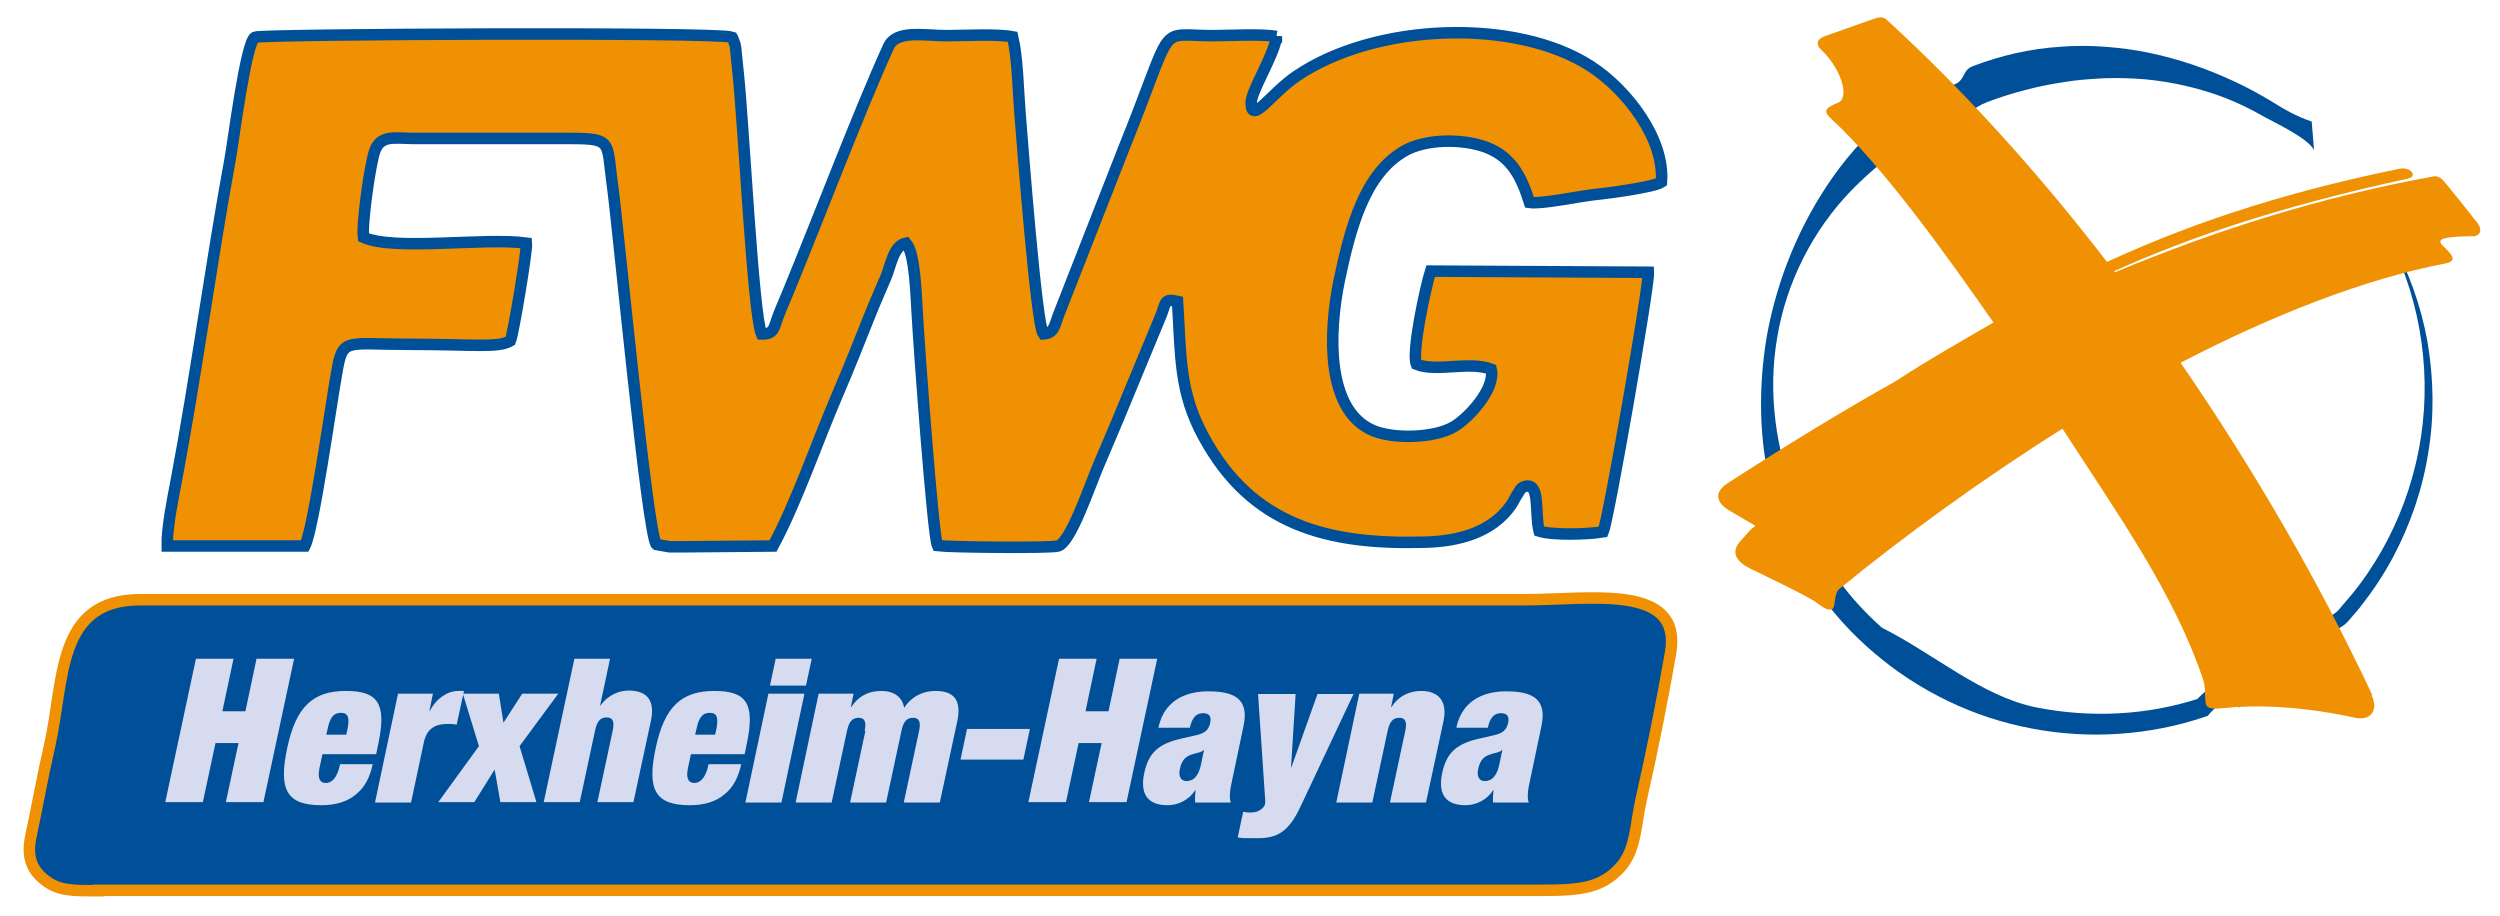
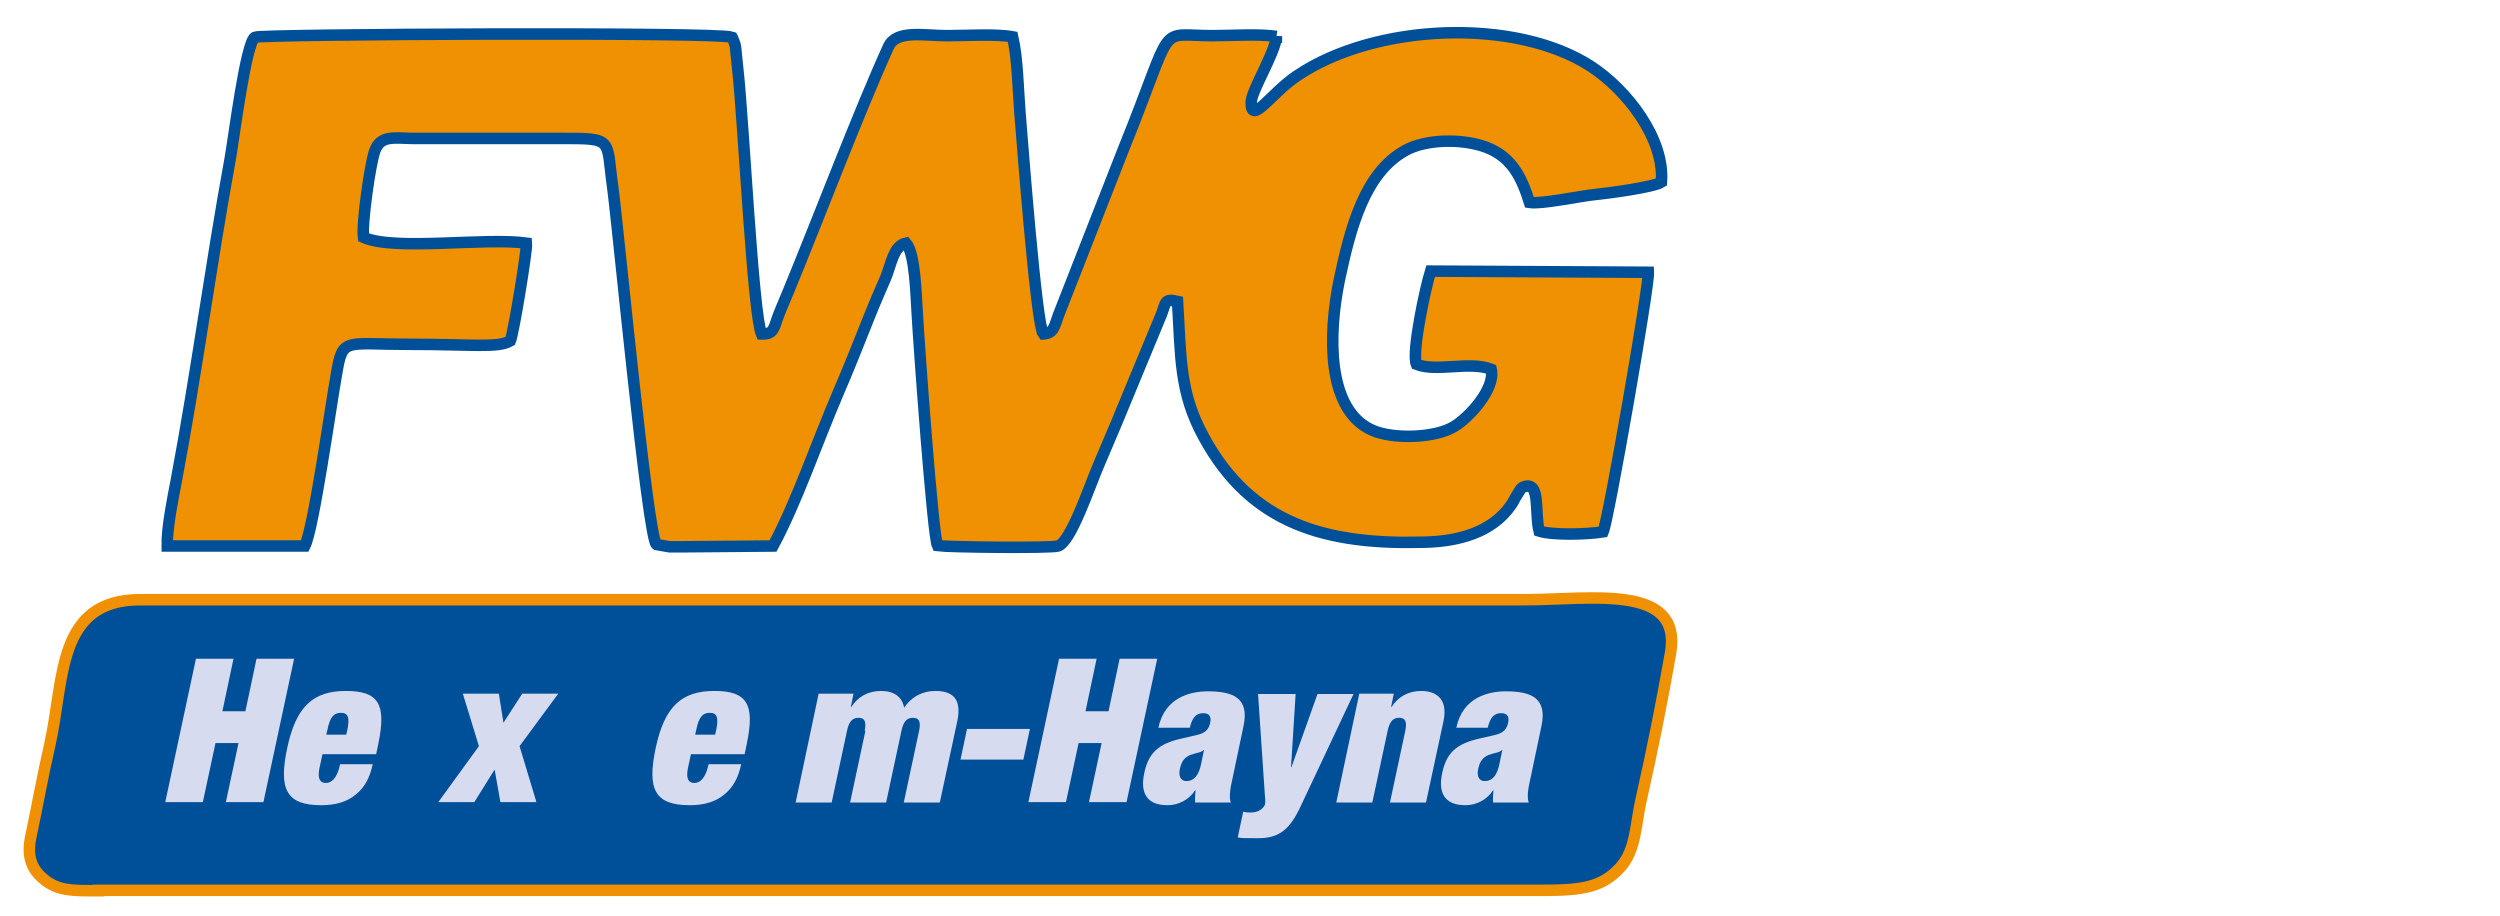
<svg xmlns="http://www.w3.org/2000/svg" id="Ebene_1" data-name="Ebene 1" version="1.1" viewBox="0 0 652 239">
  <defs>
    <style>
      .cls-1, .cls-2, .cls-3 {
        stroke-width: 0px;
      }

      .cls-1, .cls-4 {
        fill: #004f99;
      }

      .cls-5 {
        stroke: #004f99;
      }

      .cls-5, .cls-3 {
        fill: #ef9102;
      }

      .cls-5, .cls-4 {
        fill-rule: evenodd;
        stroke-miterlimit: 22.9;
        stroke-width: 3px;
      }

      .cls-2 {
        fill: #d6dbef;
      }

      .cls-4 {
        stroke: #ef9102;
      }
    </style>
  </defs>
  <path class="cls-4" d="M25.7,232.2h376.6c10.4,0,15.5-.8,20.2-5.9,4.2-4.6,4-11.1,5.5-17.7,2.8-12.3,5.6-26.3,7.7-38.4,3-18.1-20.8-13.8-38-13.8H36.6c-21.9,0-19.8,20.8-23.6,37.8-1.8,7.8-3.3,16.2-5,24.2-1,4.9.2,8.2,3.3,10.8,3.8,3.2,7.5,3.1,14.4,3.1h0Z" />
  <g>
    <path class="cls-2" d="M51.1,171.8h9.8l-2.9,13.7h6l2.9-13.7h9.8l-8,37.4h-9.8l3.3-15.4h-6l-3.3,15.4h-9.8l8-37.4Z" />
    <path class="cls-2" d="M84.1,196.7l-.8,3.7c-.6,3,.4,3.8,1.7,3.8s2.9-1,3.7-4.9h8.5c-.7,3.4-2.1,6.1-4.4,7.9-2.1,1.8-5.1,2.8-9,2.8-9.1,0-11.2-4.1-8.9-14.9,2.3-10.9,6.8-14.9,15.3-14.9s10.6,3.4,8.5,13.6l-.6,2.9h-14ZM90.6,190.3c.6-3,.3-4.4-1.7-4.4s-2.9,1.4-3.5,4.4l-.3,1.3h5.2l.3-1.3Z" />
-     <path class="cls-2" d="M103.8,180.9h9.1l-.9,4.5h.1c1.8-3.4,4.7-5.2,7.4-5.2h1.5l-1.9,8.8c-.8-.2-1.5-.2-2.3-.2-3.4,0-5.6,1.3-6.3,5l-3.3,15.5h-9.4l6-28.4Z" />
    <path class="cls-2" d="M120.7,180.9h9.4l1.2,7.6,4.9-7.6h9.4l-10.1,13.7,4.4,14.6h-9.4l-1.5-8.5-5.3,8.5h-9.4l10.6-14.6-4.2-13.7Z" />
-     <path class="cls-2" d="M149.7,171.8h9.4l-2.6,12.2h.1c2.2-3,5.1-3.9,7.4-3.9,3.9,0,7,1.8,5.8,7.7l-4.6,21.4h-9.4l4-18.7c.5-2.4,0-3.4-1.6-3.4s-2.5,1-3,3.4l-4,18.7h-9.4l8-37.4Z" />
    <path class="cls-2" d="M180.2,196.7l-.8,3.7c-.6,3,.4,3.8,1.7,3.8s2.9-1,3.7-4.9h8.5c-.7,3.4-2.1,6.1-4.4,7.9-2.1,1.8-5.1,2.8-9,2.8-9.1,0-11.2-4.1-8.9-14.9,2.3-10.9,6.8-14.9,15.3-14.9s10.6,3.4,8.5,13.6l-.6,2.9h-14ZM186.8,190.3c.6-3,.3-4.4-1.7-4.4s-2.9,1.4-3.5,4.4l-.3,1.3h5.2l.3-1.3Z" />
-     <path class="cls-2" d="M200.4,180.9h9.4l-6,28.4h-9.4l6-28.4ZM202.3,171.8h9.4l-1.5,7h-9.4l1.5-7Z" />
    <path class="cls-2" d="M225.5,190.6c.5-2.4,0-3.4-1.6-3.4s-2.5,1-3,3.4l-4,18.7h-9.4l6-28.4h9.1l-.7,3.5h.1c1.8-2.8,4.5-4.2,7.8-4.2s5.5,1.5,6,4.4c2.1-3.2,5.2-4.4,8.1-4.4,4.1,0,7,1.6,5.8,7.7l-4.6,21.4h-9.4l4-18.7c.5-2.4,0-3.4-1.6-3.4s-2.5,1-3,3.4l-4,18.7h-9.4l4-18.7Z" />
    <path class="cls-2" d="M252.2,190.1h16.4l-1.7,8h-16.4l1.7-8Z" />
    <path class="cls-2" d="M276.2,171.8h9.8l-2.9,13.7h6l2.9-13.7h9.8l-8,37.4h-9.8l3.3-15.4h-6l-3.3,15.4h-9.8l8-37.4Z" />
    <path class="cls-2" d="M311.7,209.3c-.1-1,0-2,.1-3.2h-.1c-1.6,2.5-4.4,3.9-7.2,3.9-5.7,0-7.1-3.5-6.1-8.3,1.1-5.2,3.5-7.7,9.8-9.1l3.9-.9c2.2-.5,3.1-1.4,3.5-3.1.4-1.7-.2-2.6-1.8-2.6s-2.8.8-3.5,3.8h-8.2c1.7-8.1,8.6-9.5,12.9-9.5,6.6,0,10.9,1.7,9.3,9.1l-2.9,13.8c-.6,2.6-.9,4.7-.4,6.1h-9.1ZM313.3,199l.7-3.4h-.1c-.6.7-1.9.7-3.5,1.3-1.6.7-2.3,1.8-2.7,3.7-.4,1.9.3,3.1,1.7,3.1,2.1,0,3.3-1.6,3.9-4.7Z" />
    <path class="cls-2" d="M324.3,211.7c.7.2,1.4.2,2,.2,2.4,0,3.5-1.6,3.6-2.1.1-.4.1-1.4,0-2.1l-1.8-26.7h9.8l-1.2,19.1h.1l6.8-19.1h9.4l-13.8,29.3c-3,6.5-6,8.3-11.1,8.3s-3.7,0-5.3-.2l1.4-6.6Z" />
    <path class="cls-2" d="M354.4,180.9h9.1l-.7,3.5h.1c1.8-2.8,4.5-4.2,7.8-4.2s7,1.6,5.8,7.7l-4.6,21.4h-9.4l4-18.7c.5-2.4,0-3.4-1.6-3.4s-2.5,1-3,3.4l-4,18.7h-9.4l6-28.4Z" />
    <path class="cls-2" d="M389.4,209.3c-.1-1,0-2,.1-3.2h-.1c-1.6,2.5-4.4,3.9-7.2,3.9-5.7,0-7.1-3.5-6.1-8.3,1.1-5.2,3.5-7.7,9.8-9.1l3.9-.9c2.2-.5,3.1-1.4,3.5-3.1.4-1.7-.2-2.6-1.8-2.6s-2.8.8-3.5,3.8h-8.2c1.7-8.1,8.6-9.5,12.9-9.5,6.6,0,10.9,1.7,9.3,9.1l-2.9,13.8c-.6,2.6-.9,4.7-.4,6.1h-9.1ZM391.1,199l.7-3.4h-.1c-.6.7-1.9.7-3.5,1.3-1.6.7-2.3,1.8-2.7,3.7-.4,1.9.3,3.1,1.7,3.1,2.1,0,3.3-1.6,3.9-4.7Z" />
  </g>
  <g>
-     <path class="cls-1" d="M623.4,62.2c4.7,8.3,8,17.5,9.7,27,1.6,9.5,1.8,19.3.2,28.8-1.5,9.6-4.7,18.9-9.3,27.5-2.3,4.3-5,8.4-8,12.2-.7,1-1.5,1.9-2.3,2.8l-1.2,1.4c-.4.5-1.1,1.1-1.6,1.4-1.2.8-2,1.2-2.6,1.9-.6.6-1.1,1.5-1.6,2.5l-.8,1.7-1.7-.6c.4.2.9,0,1,0,.1,0,0,0,0,0-.1.1-.3.4-.5.8-.4.7-.8,1.4-1.2,2.3-.5.8-.9,1.7-1.9,2.7-.3.3-.6.6-1.2.8-.6.3-1.5.4-2.3,0-1.4-.6-1.7-1.4-2.1-1.9l3.1.8c0,0-.7.8-1.1,1.5-.5.8-.9,1.6-1.5,2.5-.3.4-.6.9-1.1,1.4-.5.5-.9,1.1-2.3,1.5-.7.2-1.6.1-2.2-.2-.6-.3-1-.7-1.3-1-.6-.7-.9-1.2-1.1-1.8l1.3,1.2c-1-.4-1.7-.7-2.2-.8-.5,0-.4,0-.7.1-.3.2-.7.7-1,1.3-.3.6-.7,1.3-.9,2.1l-.9,2.4-2.5-1.1c-.8-.3-1.4-.3-2.4.2-1,.5-2,1.5-3,2.6l-.4.5-.6.2c-14.4,4.9-30.3,6-45.3,3.1-15.1-2.8-29.4-9.7-41.1-19.7-11.7-9.9-20.9-23.1-25.4-37.7-4.7-14.6-5.1-30.2-2.6-45,2.7-14.8,8.5-29.1,17.4-41.7,4.5-6.3,9.8-12,15.9-16.9,3.1-2.4,6.3-4.6,9.7-6.6,10,1,6.9-3.7,10.6-5.1,7.3-2.8,15.1-4.6,22.9-5.1,3.9-.3,7.9-.3,11.7,0,4,.3,7.8.8,11.6,1.6,7.6,1.6,14.9,4.1,21.8,7.3,3.5,1.6,6.8,3.4,10.1,5.4,3.2,2,6.5,3.9,10.4,5.2l.6,7.4c-1.9-3.3-10.1-7-13.3-8.8-3.1-1.8-6.4-3.4-9.7-4.7-6.7-2.6-13.8-4.2-20.9-4.9-3.5-.3-7.1-.4-10.6-.3-3.6.2-7.1.4-10.6,1-3.5.5-6.9,1.2-10.3,2.1-3.4.9-6.7,1.9-10,3.2-6.5,2.5-9.4,9.5-18.7,9.5-6,3.8-11.5,8.3-16.5,13.4-10,10.3-17,23.9-19.4,38.4-2.5,14.4-.4,29.4,5,42.8,5.4,13.3,11.6,23.4,22.3,32.9,13.7,6.9,26.2,18,40.3,20.8,14.1,2.8,28.9,2.1,42.6-2.4l-1.1.7c1.2-1.3,2.5-2.6,4.4-3.6.9-.5,2.1-.9,3.3-.9,1.3,0,2.6.2,3.6.8l-3.4,1.3c.4-.9.8-1.8,1.3-2.7.6-.9,1.2-1.9,2.4-2.8,1.1-.9,3.2-1.3,4.4-.9,1.3.3,2.2.8,2.9,1l.9.3.4.9c.1.3.3.6.4.7,0,0,0,0-.2-.1-.2,0-.6-.1-.8,0-.4.2-.2,0,0-.1.2-.2.4-.5.7-.9.5-.7,1-1.5,1.5-2.4.6-.9,1-1.8,2.5-2.9l2.2-1.6.8,2.4c0,.2.3.3-.2,0-.3-.1-.8,0-1,0-.1,0-.2.1,0,0,.3-.2.7-1,1.2-1.7.4-.7.8-1.5,1.4-2.4.3-.4.6-.9,1-1.4.2-.2.5-.5,1-.8.5-.3,1.4-.5,2.3-.2l-2.5,1c.6-1.2,1.3-2.4,2.4-3.4,1.1-1.1,2.4-1.8,3.2-2.3.4-.3.7-.5,1.1-.9l1.1-1.3c.8-.9,1.5-1.8,2.3-2.7,3-3.6,5.6-7.5,7.9-11.5,4.6-8.1,7.9-17,9.7-26.3,3.6-18.5.9-38.2-7.7-55.2l.3-.2Z" />
-     <path class="cls-3" d="M618.7,181.3c-13.7-29.2-30.8-58.8-50-86.7,23.7-12.3,47.7-21.8,69.1-25.9,3.1-.6,1.8-2.2-.5-4.4-2.3-2.1,0-2.6,7.8-2.7,1.3,0,2.7-1.3.9-3.6-1.8-2.3-8-10.1-8.6-10.7-.6-.7-1.5-1.5-2.7-1.3-29.2,5.3-56.5,13.9-83.1,25,0-.1-.2-.2-.2-.3,20.9-9.4,44.7-17.2,76.5-24.1,2.9-.6.7-3.2-2.1-2.6-26.6,5.5-50.8,12.6-76.3,24.3-18-23.4-37.5-44.9-57.5-63.2-.9-.8-2.1-.6-3-.3-.8.3-10.2,3.6-13,4.6-2.7,1-2.1,2.6-1.1,3.5,5.5,5.2,7.4,12.6,4.6,13.8-2.8,1.2-4.4,2-2.1,4.1,13.7,12.6,30.1,35.5,42.5,53.3-7.4,4.3-17.6,10.1-25.5,15.3-14.6,8.2-29.1,17.1-43.8,26.6-3.9,2.5-2.8,5.3.5,7.2,1.8,1.1,6.7,3.9,6.7,3.9-1.7,1.3-2.1,2.1-3.6,3.7-2.6,2.6-2.2,5.3,2.3,7.5,4.5,2.2,15.4,7.4,17.3,8.9,1.9,1.4,3.2,2.2,4.1,1.6.9-.6.3-4,1.8-5.2,16.3-13.4,37.6-28.9,58.2-41.8,14.2,22,29.1,42.8,36.7,65.5.7,1.9.3,5.7.8,6.6.5,1,2,1,4.3.8,13.7-1.5,27.8,1,34.6,2.5,3.7.8,6.2-1.7,4.2-5.9Z" />
-   </g>
+     </g>
  <path class="cls-5" d="M332.9,9.5c-4.5-.7-11.9-.2-16.7-.2-14.8,0-9.5-4.3-23,29.1l-17.2,43.9c-1,2.7-1.1,4.6-3.9,4.8-1.8-2.2-5.4-49.1-6.1-57.8-.5-6.3-.6-14.1-1.9-19.7-4.3-.8-12.2-.3-17.2-.3-6,0-13.2-1.6-15.2,2.9-7.6,16.7-18.3,44.9-26.1,63.8-.8,2-1.8,4.2-2.6,6.3-1.2,3.1-1,4.9-4.4,4.8-2.2-5.1-4.7-55.3-6.1-68.2l-.7-6.8c0-.2-.2-.8-.3-1-.4-1.3-.3-.8-.6-1.4-3.8-1.4-122.8-.8-124.4,0-2.4,1.3-5.6,27.1-6.5,31.9-5,27.3-8.8,56-14,83.6-.9,4.7-2.5,12.5-2.4,17.2h35.9c2.3-4.5,6.8-36.9,8.3-45.1,1.6-9.4,2.1-7.5,18.9-7.5s23.1,1,26.4-.9c.8-1.9,4.4-23.6,4.2-25.5-11-1.5-34.4,2.1-42.5-1.5-.5-3.5,1.8-19.7,3-22.7,1.5-3.9,4.9-3.2,9.5-3.1h39c14,0,11.7,0,13.5,12.8,1.4,10.2,9.1,91.3,11.4,93.1l3.4.6c1.1,0,2.6,0,3.8,0l23.2-.2c6.1-11.3,11.4-26.9,16.9-39.7,2.9-6.7,5.6-13.6,8.2-20.1,1.5-3.8,2.7-6.4,4.3-10.2,1.3-3,2-8.4,5.3-9,2.4,2.7,2.6,13.9,2.9,18.1.5,9.1,4.1,58.3,5.3,60.8,2.8.4,29.3.7,31.4.1,3.4-.9,8.3-15.8,10.7-21.3,3.4-7.9,6.1-14.4,9.3-22.2l7-16.9c1.2-3.1.7-4.2,4.2-3.4.9,14.3.4,23.6,6.8,35.3,12.5,23.1,32.3,28.2,57.6,27.5,9-.2,17.7-2.6,22.6-9.7.7-1,1-1.9,1.9-3.2.4-.6.6-1.3,1.6-1.6,4.2-1.3,2.6,6.7,3.8,11.6,3.4,1.1,12.5.9,16.7.2,1.4-3.2,12-64,11.8-67.7l-56.8-.3c-1.3,4.1-5,21.2-3.7,24.3,5.3,2.1,13.8-.9,19.5,1.3,1.2,5.1-5.9,12.7-9.6,14.9-5,3.1-16,3.4-21.4,1-12-5.3-11.5-25.1-8.6-39.2,2.9-13.7,6.6-27.8,17.1-33.7,5.5-3.1,15-3.2,21.2-.9,6.6,2.5,9.2,7.7,11.3,14.4,3.1.5,13.3-1.7,17.3-2.1,3.2-.3,15.1-1.9,17.1-3.2.9-11.3-9-24.1-18.4-30.2-19.5-12.7-56.2-11.4-76.7,2.5-6.7,4.5-11.9,12.9-11.9,7,0-3.2,6.3-12.9,6.6-17.4h0Z" />
</svg>